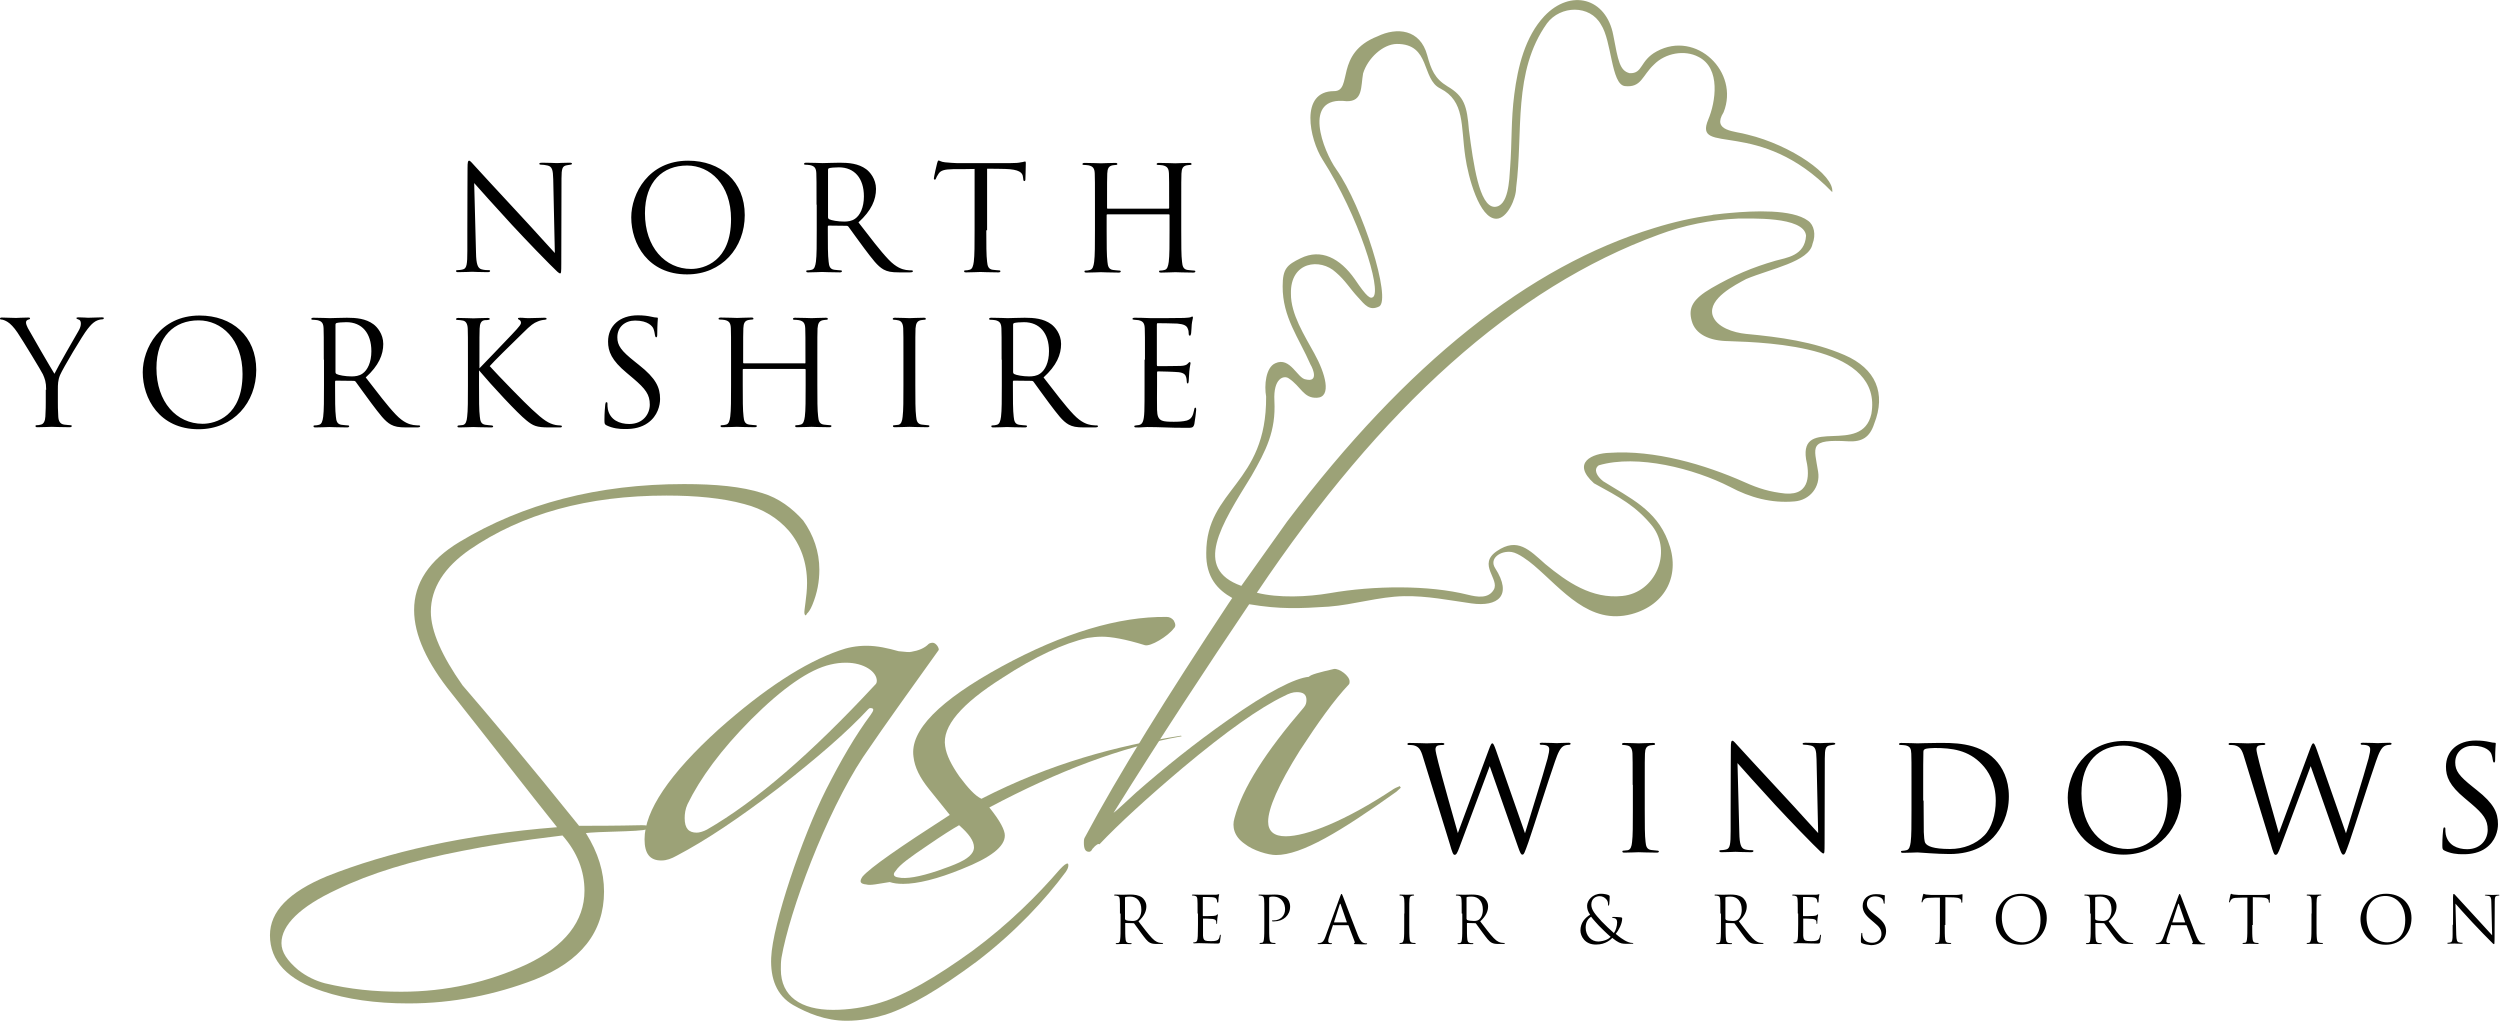
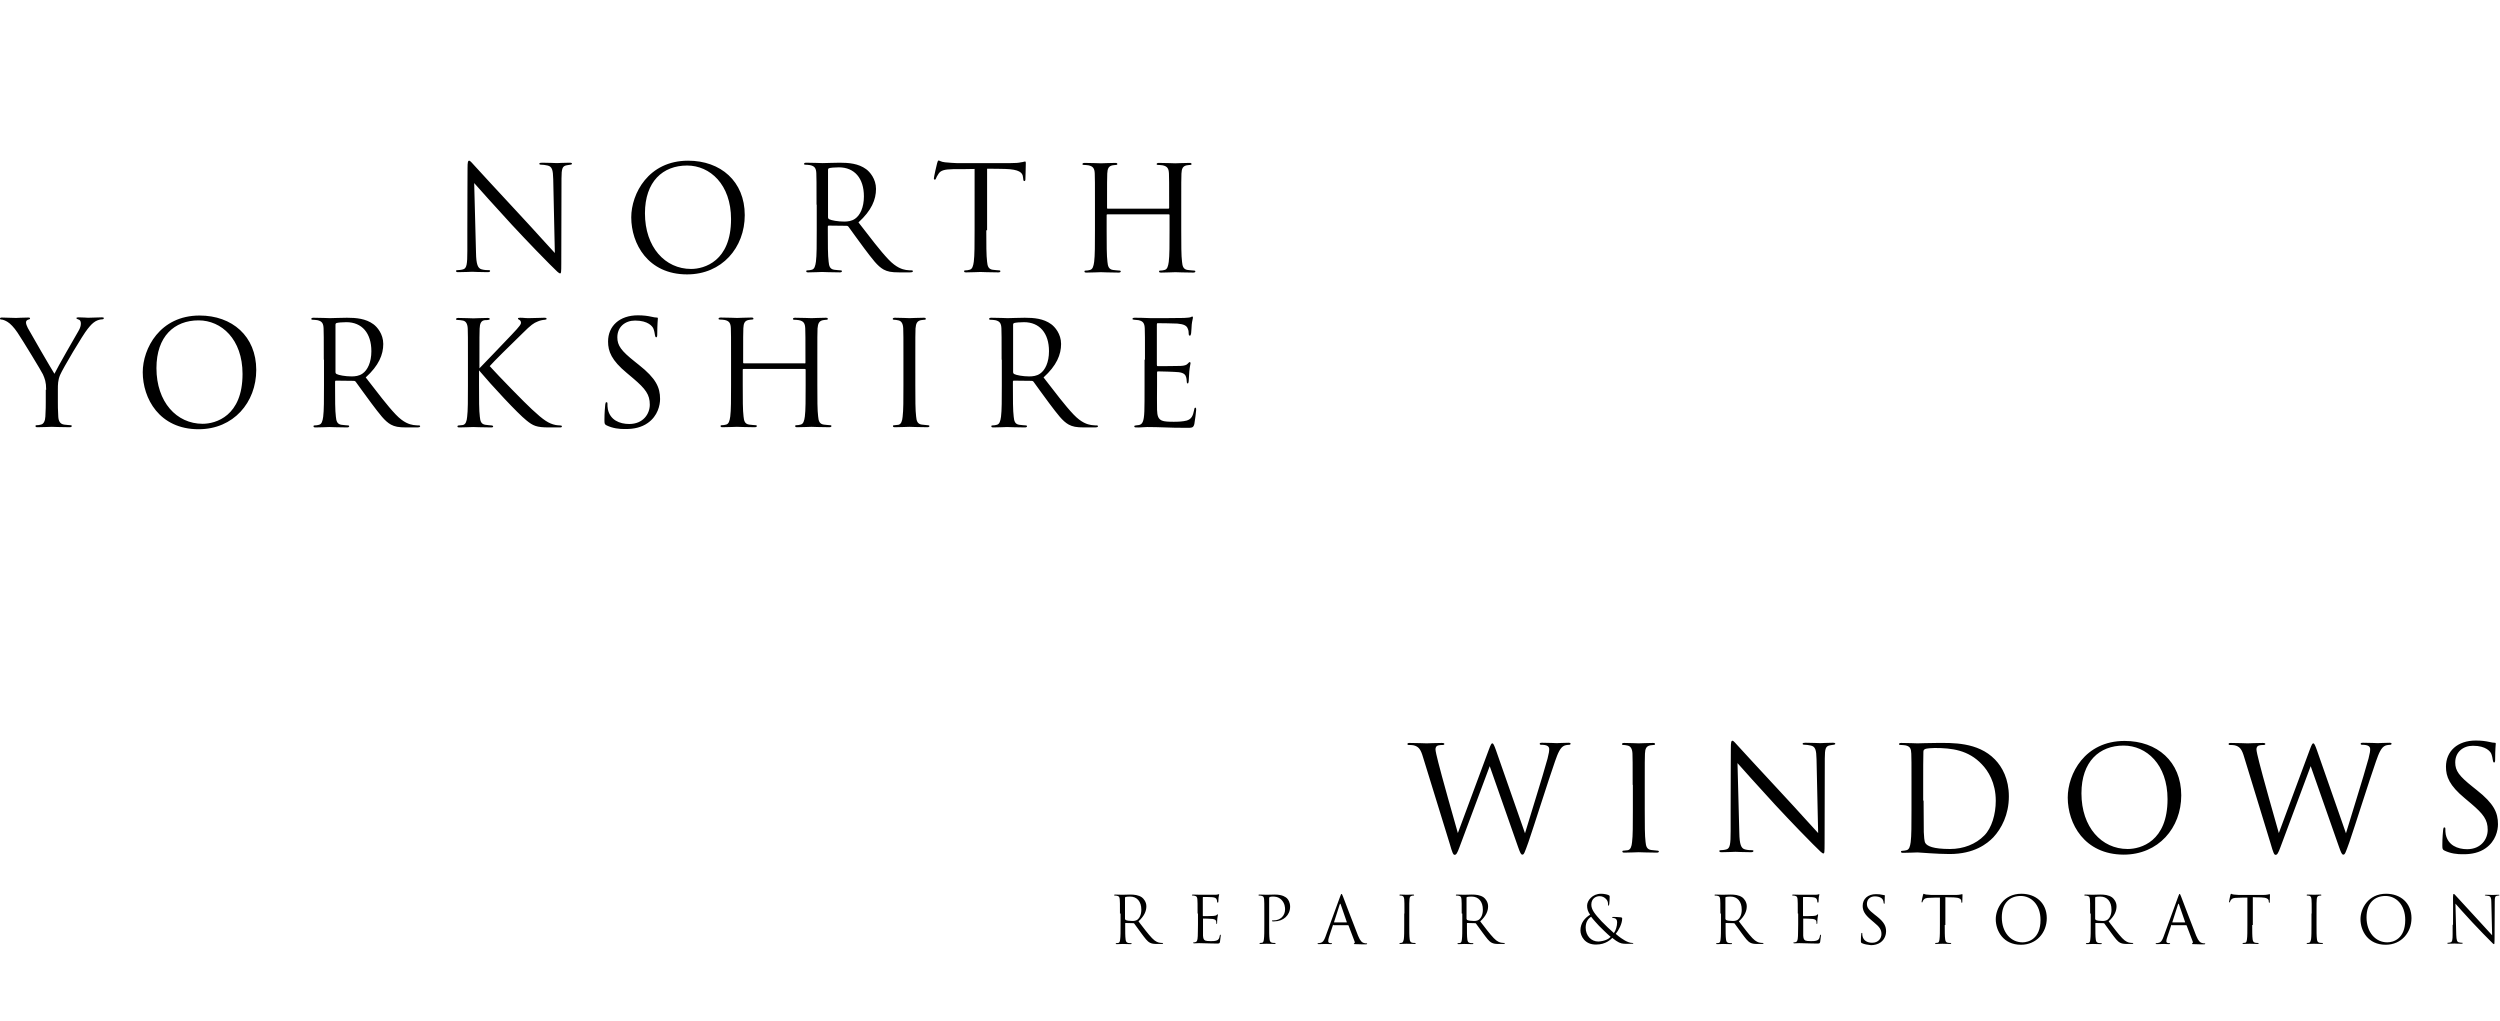
<svg xmlns="http://www.w3.org/2000/svg" version="1.2" baseProfile="tiny" width="1240" height="506.3" viewBox="0 0 1240 506.3" overflow="visible" xml:space="preserve">
  <path d="M231.8 113.9c0-26 .1-16.6.1-30.6 0-2.8.2-3.6.8-3.6.6 0 1.8 1.6 2.5 2.3 1.1 1.2 11.7 12.8 22.8 24.7 7.1 7.6 14.9 16.4 17.2 18.8l-.8-36.6c-.1-4.7-.6-6.3-2.8-6.8-1.3-.3-2.4-.4-3.1-.4-.8 0-1-.2-1-.5 0-.4.6-.5 1.4-.5 3.2 0 6.7.2 7.4.2.8 0 3.2-.2 6.1-.2.8 0 1.3.1 1.3.5 0 .3-.3.4-.8.5-.6.1-1 .1-1.9.3-2 .4-2.5 1.5-2.5 6.5l-.1 42c0 4.8-.1 5.1-.6 5.1-.6 0-1.4-.8-5.2-4.6-.8-.7-11.1-11.3-18.7-19.5-8.3-9-16.4-18.1-18.7-20.7l.9 34.5c.1 5.9.9 7.8 2.8 8.3 1.4.4 2.9.4 3.6.4.4 0 .6.1.6.4 0 .4-.4.6-1.3.6-4.1 0-6.9-.2-7.6-.2-.6 0-3.7.2-6.9.2-.7 0-1.1-.1-1.1-.6 0-.3.2-.4.6-.4.6 0 1.9-.1 2.9-.4 1.8-.5 2.1-2.6 2.1-9.1v-10.6zm81.3-6.1c0-11.7 8.5-28.1 28.2-28.1 16.1 0 28.1 10.2 28.1 27 0 16.1-11.3 29.4-28.6 29.4-19.5 0-27.7-15.3-27.7-28.3zm49.5.9c0-17.3-10.5-26.6-21.8-26.6-12 0-20.9 7.9-20.9 23.7 0 16.8 10 27.6 22.9 27.6 6.5 0 19.8-3.8 19.8-24.7zm42.4-7.2c0-11.2 0-13.2-.1-15.5-.1-2.4-.7-3.6-3.1-4.1-.6-.1-1.8-.2-2.4-.2-.3 0-.6-.1-.6-.4 0-.4.4-.6 1.1-.6 3.2 0 7.7.2 8.1.2.8 0 6.2-.2 8.5-.2 4.5 0 9.3.4 13.1 3.2 1.8 1.3 4.9 4.8 4.9 9.8 0 5.3-2.2 10.7-8.7 16.6 5.9 7.6 10.7 14 14.9 18.4 3.9 4.1 6.9 4.9 8.7 5.2 1.4.2 2.4.2 2.8.2.4 0 .6.2.6.4 0 .4-.4.6-1.7.6H446c-4 0-5.8-.4-7.7-1.4-3.1-1.7-5.6-5.2-9.7-10.6-3-4-6.4-8.8-7.8-10.7-.3-.3-.5-.4-.9-.4l-8.8-.1c-.4 0-.5.2-.5.6v1.7c0 6.9 0 12.6.4 15.6.2 2.1.6 3.7 2.8 4 1 .1 2.6.3 3.2.3.4 0 .6.2.6.4 0 .4-.4.6-1.1.6-3.9 0-8.5-.2-8.8-.2-.1 0-4.6.2-6.7.2-.8 0-1.1-.1-1.1-.6 0-.2.1-.4.6-.4.6 0 1.5-.1 2.1-.3 1.4-.3 1.8-1.9 2.1-4 .4-3 .4-8.7.4-15.6v-12.7zm5.7 6.3c0 .4.1.6.5.9 1.1.6 4.4 1.2 7.5 1.2 1.7 0 3.7-.2 5.4-1.4 2.5-1.7 4.4-5.6 4.4-11.1 0-9-4.7-14.4-12.4-14.4-2.1 0-4.1.2-4.8.4-.4.1-.6.4-.6.9v23.5zm78.5 6.4c0 6.9 0 12.6.4 15.6.2 2.1.6 3.7 2.8 4 1 .1 2.6.3 3.2.3.4 0 .6.2.6.4 0 .4-.4.6-1.1.6-3.9 0-8.5-.2-8.8-.2-.4 0-4.9.2-7 .2-.8 0-1.1-.1-1.1-.6 0-.2.1-.4.6-.4.6 0 1.5-.1 2.1-.3 1.4-.3 1.8-1.9 2.1-4 .4-3 .4-8.7.4-15.6V83.8c-3.5.1-7.1.1-10.6.1-4.4.1-6.2.6-7.3 2.3-.8 1.2-1 1.7-1.2 2.2-.2.6-.4.7-.7.7-.2 0-.4-.2-.4-.6 0-.7 1.4-6.9 1.6-7.5.1-.4.4-1.4.7-1.4.5 0 1.2.7 3.2.9 2.1.2 4.8.4 5.7.4h26.9c2.3 0 3.9-.1 5.1-.4 1.1-.1 1.7-.4 2-.4.4 0 .4.4.4.9 0 2.2-.2 7.1-.2 7.9 0 .6-.2.9-.5.9-.4 0-.5-.2-.6-1.2 0-.3-.1-.5-.1-.8-.2-2.2-1.9-3.8-8.8-4-3-.1-6-.1-9-.1v30.5zm90.3-10.7c.2 0 .4-.1.4-.4v-1.5c0-11.2 0-13.2-.1-15.5-.1-2.4-.7-3.6-3.1-4.1-.6-.1-1.8-.2-2.4-.2-.3 0-.6-.1-.6-.4 0-.4.4-.6 1.1-.6 3.2 0 7.7.2 8.1.2.4 0 4.9-.2 7-.2.8 0 1.1.1 1.1.6 0 .3-.3.4-.6.4-.5 0-.9.1-1.8.2-1.9.4-2.5 1.6-2.6 4.1-.1 2.3-.1 4.3-.1 15.5v12.7c0 6.9 0 12.6.4 15.6.2 2.1.6 3.7 2.8 4 1 .1 2.6.3 3.2.3.4 0 .6.2.6.4 0 .4-.4.6-1.1.6-3.9 0-8.5-.2-8.8-.2-.4 0-4.9.2-7 .2-.8 0-1.1-.1-1.1-.6 0-.2.1-.4.6-.4.6 0 1.5-.1 2.1-.3 1.4-.3 1.8-1.9 2.1-4 .4-3 .4-8.7.4-15.6v-7.6c0-.3-.2-.4-.4-.4h-30.4c-.2 0-.4.1-.4.4v7.6c0 6.9 0 12.6.4 15.6.2 2.1.6 3.7 2.8 4 1 .1 2.6.3 3.2.3.4 0 .6.2.6.4 0 .4-.4.6-1.1.6-3.9 0-8.5-.2-8.8-.2-.4 0-4.9.2-7 .2-.8 0-1.1-.1-1.1-.6 0-.2.1-.4.6-.4.6 0 1.5-.1 2.1-.3 1.4-.3 1.8-1.9 2.1-4 .4-3 .4-8.7.4-15.6v-12.7c0-11.2 0-13.2-.1-15.5-.1-2.4-.7-3.6-3.1-4.1-.6-.1-1.8-.2-2.4-.2-.3 0-.6-.1-.6-.4 0-.4.4-.6 1.1-.6 3.2 0 7.7.2 8.1.2.4 0 4.9-.2 7-.2.8 0 1.1.1 1.1.6 0 .3-.3.4-.6.4-.5 0-.9.1-1.8.2-1.9.4-2.5 1.6-2.6 4.1-.1 2.3-.1 4.3-.1 15.5v1.5c0 .4.2.4.4.4h30zM22.9 193.3c0-3.9-.7-5.5-1.6-7.6-.5-1.2-10.1-17-12.6-20.7-1.8-2.7-3.6-4.5-4.9-5.3-1.1-.7-2.4-1.2-3.1-1.2-.4 0-.7-.1-.7-.5 0-.3.3-.5.9-.5 1.4 0 6.7.2 7.1.2.5 0 3.2-.2 6-.2.8 0 .9.2.9.5s-.4.4-1.1.6c-.6.3-.9.7-.9 1.3 0 .9.4 1.7.9 2.8 1.1 2.1 11.9 20.7 13.2 22.7 1.4-3 10.5-18.8 11.9-21.2.9-1.5 1.2-2.7 1.2-3.7s-.3-1.8-1.1-2c-.6-.2-1.1-.4-1.1-.7 0-.3.4-.4 1.1-.4 1.9 0 4.2.2 4.7.2.4 0 5.6-.2 6.9-.2.5 0 .9.1.9.4 0 .4-.4.6-.9.6-.8 0-2.1.3-3.3 1-1.4.9-2.2 1.7-3.8 3.7-2.4 2.9-12.4 19.8-13.7 22.9-1.1 2.6-1.1 4.8-1.1 7.2v6.2c0 1.2 0 4.2.2 7.2.1 2.1.8 3.7 2.9 4 1 .1 2.6.3 3.2.3.4 0 .6.2.6.4 0 .4-.4.6-1.1.6-3.9 0-8.5-.2-8.8-.2-.4 0-4.9.2-7 .2-.8 0-1.1-.1-1.1-.6 0-.2.1-.4.6-.4.6 0 1.5-.1 2.1-.3 1.4-.3 2.1-1.9 2.2-4 .2-3 .2-6 .2-7.2v-6.1zm47.9-8.7c0-11.7 8.5-28.1 28.2-28.1 16.1 0 28.1 10.2 28.1 27 0 16.1-11.3 29.4-28.6 29.4-19.5 0-27.7-15.3-27.7-28.3zm49.5.9c0-17.3-10.5-26.6-21.8-26.6-12 0-20.9 7.9-20.9 23.7 0 16.8 10 27.6 22.9 27.6 6.5 0 19.8-3.8 19.8-24.7zm40.3-7.1c0-11.2 0-13.2-.1-15.5-.1-2.4-.7-3.6-3.1-4.1-.6-.1-1.8-.2-2.4-.2-.3 0-.6-.1-.6-.4 0-.4.4-.6 1.1-.6 3.2 0 7.7.2 8.1.2.8 0 6.2-.2 8.5-.2 4.5 0 9.3.4 13.1 3.2 1.8 1.3 4.9 4.8 4.9 9.8 0 5.3-2.2 10.7-8.7 16.6 5.9 7.6 10.7 14 14.9 18.4 3.9 4.1 6.9 4.9 8.7 5.2 1.4.2 2.4.2 2.8.2.4 0 .6.2.6.4 0 .4-.4.6-1.7.6h-5.1c-4 0-5.8-.4-7.7-1.4-3.1-1.7-5.6-5.2-9.7-10.6-3-4-6.4-8.8-7.8-10.7-.3-.3-.5-.4-.9-.4l-8.8-.1c-.4 0-.5.2-.5.6v1.7c0 6.9 0 12.6.4 15.6.2 2.1.6 3.7 2.8 4 1 .1 2.6.3 3.2.3.4 0 .6.2.6.4 0 .4-.4.6-1.1.6-3.9 0-8.5-.2-8.8-.2-.1 0-4.6.2-6.7.2-.8 0-1.1-.1-1.1-.6 0-.2.1-.4.6-.4.6 0 1.5-.1 2.1-.3 1.4-.3 1.8-1.9 2.1-4 .4-3 .4-8.7.4-15.6v-12.7zm5.8 6.2c0 .4.1.6.5.9 1.1.6 4.4 1.2 7.5 1.2 1.7 0 3.7-.2 5.4-1.4 2.5-1.7 4.4-5.6 4.4-11.1 0-9-4.7-14.4-12.4-14.4-2.1 0-4.1.2-4.8.4-.4.1-.6.4-.6.9v23.5zm71.1-1.6c2.2-2.2 12-12.5 16.3-17 4.3-4.5 4.6-5.2 4.6-6 0-.6-.4-1.2-.9-1.4-.5-.2-.6-.4-.6-.6 0-.3.4-.4 1.1-.4 2.1 0 1.9.2 4.3.2 2.2 0 6.4-.2 7.6-.2 1 0 1.2.2 1.2.5s-.1.4-.8.5c-1.4.1-2.6.4-3.7.9-1.8.7-3.2 1.6-7.4 5.8-6.3 6.1-14.5 14.2-16.3 16.3 4.5 5 17.5 18.3 20.9 21.4 5.9 5.5 8.4 7.1 11.8 7.8.6.1 1.4.2 2.1.2.6 0 1 .1 1 .5s-.3.5-1.1.5h-5.3c-6.2 0-7.9-.8-11.2-3.5-4.3-3.4-17.2-17.3-23.5-24.8v7.4c0 6.9 0 12.6.4 15.6.2 2.1.6 3.7 2.8 4 1 .1 2.4.3 2.9.3.6 0 .9.3.9.5 0 .4-.3.5-1.1.5-3.9 0-8.5-.2-8.8-.2s-4.6.2-6.7.2c-.8 0-1.1-.1-1.1-.5 0-.2.1-.5.8-.5.4 0 1.2-.1 1.9-.2 1.4-.3 1.9-1.9 2.1-4 .4-3 .4-8.7.4-15.6v-12.7c0-11.2 0-13.2-.1-15.5-.1-2.4-.9-3.7-2.4-4-.8-.2-2.1-.3-2.6-.3-.6 0-.8-.1-.8-.4 0-.4.4-.6 1.1-.6 2.4 0 7.2.2 7.5.2s4.9-.2 7-.2c.8 0 1.1.1 1.1.5 0 .3-.1.4-.8.5-.8.1-.9.1-1.6.1-1.9.2-2.5 1.7-2.6 4.2-.1 2.3-.1 4.3-.1 15.5v4.5zm63.4 28c-1-.5-1.1-.8-1.1-2.7 0-3.6.3-6.5.4-7.6.1-.8.2-1.2.6-1.2.4 0 .5.2.5.8 0 .6 0 1.7.2 2.7 1.1 5.3 5.8 7.3 10.6 7.3 6.9 0 10.2-5 10.2-9.6 0-5-2.1-7.8-8.2-13l-3.2-2.7c-7.6-6.3-9.3-10.7-9.3-15.6 0-7.7 5.7-13 14.8-13 2.8 0 4.9.3 6.7.7 1.4.3 1.9.4 2.5.4s.7.1.7.5-.3 2.7-.3 7.6c0 1.2-.1 1.7-.5 1.7s-.5-.4-.6-.9c-.1-.9-.5-2.8-.9-3.6-.4-.8-2.4-3.8-9-3.8-4.9 0-8.8 3.1-8.8 8.3 0 4.1 1.9 6.7 8.7 12.1l2 1.6c8.5 6.7 10.5 11.2 10.5 16.9 0 3-1.1 8.4-6.1 11.9-3.1 2.2-6.9 3-10.8 3-3.4.1-6.7-.4-9.6-1.8zm98.2-30.7c.2 0 .4-.1.4-.4v-1.5c0-11.2 0-13.2-.1-15.5-.1-2.4-.7-3.6-3.1-4.1-.6-.1-1.8-.2-2.4-.2-.3 0-.6-.1-.6-.4 0-.4.4-.6 1.1-.6 3.2 0 7.7.2 8.1.2.4 0 4.9-.2 7-.2.8 0 1.1.1 1.1.6 0 .3-.3.4-.6.4-.5 0-.9.1-1.8.2-1.9.4-2.5 1.6-2.7 4.1-.1 2.3-.1 4.3-.1 15.5V191c0 6.9 0 12.6.4 15.6.2 2.1.6 3.7 2.8 4 1 .1 2.6.3 3.2.3.4 0 .6.2.6.4 0 .4-.4.6-1.1.6-3.9 0-8.5-.2-8.8-.2-.4 0-4.9.2-7 .2-.8 0-1.1-.1-1.1-.6 0-.2.1-.4.6-.4.6 0 1.5-.1 2.1-.3 1.4-.3 1.8-1.9 2.1-4 .4-3 .4-8.7.4-15.6v-7.6c0-.3-.2-.4-.4-.4h-30.4c-.2 0-.4.1-.4.4v7.6c0 6.9 0 12.6.4 15.6.2 2.1.6 3.7 2.8 4 1 .1 2.6.3 3.2.3.4 0 .6.2.6.4 0 .4-.4.6-1.1.6-3.9 0-8.5-.2-8.8-.2-.4 0-4.9.2-7 .2-.8 0-1.1-.1-1.1-.6 0-.2.1-.4.6-.4.6 0 1.5-.1 2.1-.3 1.4-.3 1.8-1.9 2.1-4 .4-3 .4-8.7.4-15.6v-12.7c0-11.2 0-13.2-.1-15.5-.1-2.4-.7-3.6-3.1-4.1-.6-.1-1.8-.2-2.4-.2-.3 0-.6-.1-.6-.4 0-.4.4-.6 1.1-.6 3.2 0 7.7.2 8.1.2.4 0 4.9-.2 7-.2.8 0 1.1.1 1.1.6 0 .3-.3.4-.6.4-.5 0-.9.1-1.8.2-1.9.4-2.5 1.6-2.6 4.1-.1 2.3-.1 4.3-.1 15.5v1.5c0 .4.2.4.4.4h30.1zm49-1.9c0-11.2 0-13.2-.1-15.5-.1-2.4-.9-3.7-2.4-4-.8-.2-1.7-.3-2.2-.3-.3 0-.6-.1-.6-.4 0-.4.4-.6 1.1-.6 2.4 0 6.9.2 7.2.2.4 0 4.9-.2 7-.2.8 0 1.1.1 1.1.6 0 .3-.3.4-.6.4-.5 0-.9.1-1.8.2-1.9.4-2.5 1.6-2.7 4.1-.1 2.3-.1 4.3-.1 15.5V191c0 6.9 0 12.6.4 15.6.2 2.1.6 3.7 2.8 4 1 .1 2.5.3 2.9.3.6 0 .9.2.9.4 0 .4-.3.6-1.1.6-3.9 0-8.5-.2-8.9-.2-.4 0-4.9.2-7 .2-.8 0-1.1-.1-1.1-.6 0-.2.1-.4.8-.4.4 0 1.2-.1 1.9-.2 1.4-.3 1.9-1.9 2.1-4 .4-3 .4-8.7.4-15.6v-12.7zm48.7 0c0-11.2 0-13.2-.1-15.5-.1-2.4-.7-3.6-3.1-4.1-.6-.1-1.8-.2-2.4-.2-.3 0-.6-.1-.6-.4 0-.4.4-.6 1.1-.6 3.2 0 7.7.2 8.1.2.8 0 6.2-.2 8.5-.2 4.5 0 9.3.4 13.1 3.2 1.8 1.3 4.9 4.8 4.9 9.8 0 5.3-2.2 10.7-8.7 16.6 5.9 7.6 10.7 14 14.9 18.4 3.9 4.1 6.9 4.9 8.7 5.2 1.4.2 2.4.2 2.8.2.4 0 .6.2.6.4 0 .4-.4.6-1.7.6h-5.1c-4 0-5.8-.4-7.7-1.4-3.1-1.7-5.6-5.2-9.7-10.6-3-4-6.4-8.8-7.8-10.7-.3-.3-.5-.4-.9-.4l-8.8-.1c-.4 0-.5.2-.5.6v1.7c0 6.9 0 12.6.4 15.6.2 2.1.6 3.7 2.8 4 1 .1 2.6.3 3.2.3.4 0 .6.2.6.4 0 .4-.4.6-1.1.6-3.9 0-8.5-.2-8.8-.2-.1 0-4.6.2-6.7.2-.8 0-1.1-.1-1.1-.6 0-.2.1-.4.6-.4.6 0 1.5-.1 2.1-.3 1.4-.3 1.8-1.9 2.1-4 .4-3 .4-8.7.4-15.6v-12.7zm5.7 6.2c0 .4.1.6.5.9 1.1.6 4.4 1.2 7.5 1.2 1.7 0 3.7-.2 5.4-1.4 2.5-1.7 4.4-5.6 4.4-11.1 0-9-4.7-14.4-12.4-14.4-2.1 0-4.1.2-4.8.4-.4.1-.6.4-.6.9v23.5zm65.4-6.2c0-11.2 0-13.2-.1-15.5-.1-2.4-.7-3.6-3.1-4.1-.5-.1-1.4-.1-2.1-.2-.5-.1-.9-.1-.9-.4 0-.4.4-.6 1.1-.6 1.6 0 3.6 0 8.1.2.5 0 14.8 0 16.4-.1 1.6-.1 2.9-.2 3.3-.4.4-.2.6-.3.8-.3.2 0 .3.3.3.6 0 .5-.4 1.4-.6 3.4-.1 1.1-.1 2.4-.3 4.3-.1.7-.3 1.2-.6 1.2-.4 0-.6-.4-.6-.9 0-.9-.1-1.8-.4-2.4-.5-1.7-2-2.4-5.2-2.7-1.2-.1-9-.2-9.8-.2-.3 0-.4.2-.4.7v19.9c0 .5.1.7.4.7.9 0 9.7 0 11.4-.1 1.9-.1 2.9-.4 3.6-1.2.4-.4.6-.7.9-.7.2 0 .4.1.4.6 0 .4-.4 1.7-.6 4-.2 2.2-.2 3.9-.3 4.9-.1.7-.2 1.1-.5 1.1-.4 0-.5-.6-.5-1.2s-.1-1.4-.3-2c-.3-1.1-1.1-2.1-3.7-2.4-1.9-.2-9-.4-10.2-.4-.4 0-.5.2-.5.5v6.3c0 2.4-.1 10.8 0 12.3.1 3 .6 4.5 2.4 5.3 1.2.5 3.2.6 5.9.6 2.1 0 4.5-.1 6.4-.6 2.3-.7 3.1-2.2 3.7-5.3.1-.8.3-1.1.6-1.1.4 0 .4.6.4 1.1 0 .6-.6 5.5-.9 7-.5 1.9-1.1 1.9-3.9 1.9-5.3 0-7.7-.1-10.5-.2-2.9-.1-6.2-.2-9-.2-1.7 0-3.4.3-5.3.2-.8 0-1.1-.1-1.1-.6 0-.2.4-.4.8-.4.7-.1 1.1-.1 1.6-.2 1.5-.4 2.4-1.4 2.6-6.8.1-2.8.1-6.5.1-12.9v-12.7zm137.9 197.1c-1.1-3.8-2.1-4.9-3.9-5.6-.9-.4-2.7-.4-3.2-.4-.4 0-.6-.1-.6-.5s.4-.5 1.1-.5c3.7 0 7.7.2 8.5.2.6 0 3.8-.2 7.4-.2 1 0 1.3.2 1.3.5 0 .4-.4.5-.7.5-.6 0-1.9 0-2.8.4-.4.2-.9.8-.9 1.7 0 .9.6 3.5 1.4 6.6 1.1 4.6 8.5 31 9.7 35l15.3-41.2c1.1-3 1.4-3.3 1.8-3.3.5 0 .9.9 1.8 3.4l14.4 41.2c2.1-7.1 8.7-27.9 11.2-37.1.7-2.7.8-3.7.8-4.6 0-1.3-.8-2.2-4.1-2.2-.4 0-.6-.2-.6-.5 0-.4.4-.5 1.2-.5 3.7 0 6.7.2 7.3.2.5 0 3.6-.2 5.8-.2.6 0 1 .1 1 .4 0 .4-.2.6-.6.6-.3 0-1.6.1-2.4.4-2.1.8-3.3 3.8-4.7 7.8-3.2 9.1-10.4 32-13.2 40.1-1.9 5.3-2.2 6.2-3 6.2-.7 0-1.1-.9-2.1-3.7L738.9 380c-2.6 7.1-12.5 33.5-15 40.2-1.1 3-1.6 3.8-2.4 3.8-.7 0-1.1-.8-2.5-5.7l-13.2-42.8zm104 13.8c0-11.2 0-13.2-.1-15.5-.1-2.4-.9-3.7-2.4-4-.8-.2-1.7-.3-2.2-.3-.3 0-.6-.1-.6-.4 0-.4.4-.6 1.1-.6 2.4 0 6.9.2 7.2.2s4.9-.2 7-.2c.8 0 1.1.1 1.1.6 0 .3-.3.4-.6.4-.5 0-.9.1-1.8.2-1.9.4-2.5 1.6-2.6 4.1-.1 2.3-.1 4.3-.1 15.5V402c0 6.9 0 12.6.4 15.6.2 2.1.6 3.7 2.8 4 1 .1 2.5.3 2.9.3.6 0 .9.2.9.4 0 .4-.3.6-1.1.6-3.9 0-8.5-.2-8.9-.2s-4.9.2-7 .2c-.8 0-1.1-.1-1.1-.6 0-.2.1-.4.8-.4.4 0 1.2-.1 1.9-.2 1.4-.3 1.9-1.9 2.1-4 .4-3 .4-8.7.4-15.6v-12.8zm48.6 12.3c0-26 .1-16.6.1-30.6 0-2.8.2-3.6.8-3.6.6 0 1.8 1.6 2.5 2.3 1.1 1.2 11.7 12.8 22.8 24.7 7.1 7.6 14.9 16.4 17.2 18.8l-.8-36.6c-.1-4.7-.6-6.3-2.8-6.8-1.3-.3-2.4-.4-3.1-.4-.8 0-1-.2-1-.5 0-.4.6-.5 1.4-.5 3.2 0 6.7.2 7.4.2.8 0 3.2-.2 6.1-.2.8 0 1.3.1 1.3.5 0 .3-.3.4-.8.5-.6.1-1 .1-1.9.3-2 .4-2.5 1.5-2.5 6.5l-.1 42c0 4.8-.1 5.1-.6 5.1-.6 0-1.4-.8-5.2-4.6-.8-.7-11.1-11.3-18.7-19.5-8.3-9-16.4-18.1-18.7-20.7l.9 34.5c.1 5.9.9 7.8 2.8 8.3 1.4.4 2.9.4 3.6.4.4 0 .6.1.6.4 0 .4-.4.6-1.3.6-4.1 0-6.9-.2-7.6-.2s-3.7.2-6.9.2c-.7 0-1.1-.1-1.1-.6 0-.3.2-.4.6-.4.6 0 1.9-.1 2.9-.4 1.8-.5 2.1-2.6 2.1-9.1v-10.6zm89.7-12.3c0-11.2 0-13.2-.1-15.5-.1-2.4-.5-3.6-2.9-4.1-.6-.1-1.8-.2-2.4-.2-.5 0-.8-.1-.8-.4 0-.4.4-.6 1.1-.6 3.2 0 7.7.2 8.1.2.9 0 5.4-.2 9.7-.2 7.1 0 20.2-.6 28.7 8.2 3.6 3.7 6.9 9.7 6.9 18.3 0 9.1-3.7 16-7.7 20.3-3.1 3.2-9.5 8.3-21.7 8.3-3.1 0-6.9-.2-10-.4-3.2-.2-5.6-.4-5.9-.4-.1 0-1.4 0-2.9.1-1.4 0-3.1.1-4.2.1-.8 0-1.1-.1-1.1-.6 0-.2.1-.4.7-.4.8-.1 1.4-.1 2-.3 1.4-.3 1.8-1.9 2.1-4 .4-3 .4-8.7.4-15.6v-12.8zm6 7.8c0 7.6.1 14.2.1 15.6.1 1.8.2 4.7.8 5.5.9 1.4 3.7 2.9 12.2 2.9 6.7 0 12.8-2.4 17-6.7 3.7-3.7 5.7-10.6 5.7-17.2 0-9.1-3.9-15-6.9-18.1-6.7-7.1-14.9-8.1-23.4-8.1-1.4 0-4.1.2-4.7.5-.6.3-.9.6-.9 1.4-.1 2.4-.1 9.8-.1 15.3v8.9zm71.5-1.5c0-11.7 8.4-28.1 28.2-28.1 16.1 0 28.1 10.2 28.1 27 0 16.1-11.3 29.4-28.6 29.4-19.5-.1-27.7-15.4-27.7-28.3zm49.5.8c0-17.3-10.5-26.6-21.8-26.6-12 0-20.9 7.9-20.9 23.7 0 16.8 10 27.6 22.9 27.6 6.5 0 19.8-3.7 19.8-24.7zm38-20.9c-1.1-3.8-2.1-4.9-3.9-5.6-.9-.4-2.7-.4-3.2-.4-.4 0-.6-.1-.6-.5s.4-.5 1.1-.5c3.7 0 7.7.2 8.4.2.6 0 3.8-.2 7.4-.2 1 0 1.3.2 1.3.5 0 .4-.4.5-.7.5-.6 0-1.9 0-2.8.4-.4.2-.9.8-.9 1.7 0 .9.6 3.5 1.4 6.6 1.1 4.6 8.5 31 9.7 35l15.3-41.2c1.1-3 1.4-3.3 1.8-3.3.5 0 .9.9 1.8 3.4l14.4 41.2c2.1-7.1 8.7-27.9 11.2-37.1.7-2.7.8-3.7.8-4.6 0-1.3-.8-2.2-4.1-2.2-.4 0-.6-.2-.6-.5 0-.4.4-.5 1.2-.5 3.7 0 6.7.2 7.3.2.5 0 3.6-.2 5.8-.2.6 0 1 .1 1 .4 0 .4-.2.6-.6.6-.3 0-1.6.1-2.4.4-2.1.8-3.3 3.8-4.7 7.8-3.2 9.1-10.4 32-13.2 40.1-1.9 5.3-2.2 6.2-3 6.2-.7 0-1.1-.9-2.1-3.7l-14.1-40.2c-2.6 7.1-12.5 33.5-15 40.2-1.1 3-1.6 3.8-2.4 3.8-.7 0-1.1-.8-2.5-5.7l-13.1-42.8zm99.4 46.4c-1-.5-1.1-.8-1.1-2.7 0-3.6.3-6.5.4-7.6.1-.8.2-1.2.6-1.2.4 0 .5.2.5.8 0 .6 0 1.7.2 2.7 1.1 5.3 5.8 7.3 10.6 7.3 6.9 0 10.2-5 10.2-9.6 0-5-2.1-7.8-8.2-13l-3.2-2.7c-7.6-6.3-9.3-10.7-9.3-15.6 0-7.7 5.7-13 14.8-13 2.8 0 4.9.3 6.7.7 1.4.3 1.9.4 2.5.4.6 0 .7.1.7.5s-.3 2.7-.3 7.6c0 1.2-.1 1.7-.5 1.7s-.5-.4-.6-.9c-.1-.9-.5-2.8-.9-3.6-.4-.8-2.4-3.8-9-3.8-4.9 0-8.8 3.1-8.8 8.3 0 4.1 1.9 6.7 8.7 12.1l2 1.6c8.5 6.7 10.5 11.2 10.5 16.9 0 3-1.1 8.4-6.1 11.9-3.1 2.2-6.9 3-10.8 3-3.4.1-6.7-.4-9.6-1.8zm-657 31.2c0-5 0-5.9-.1-7-.1-1.1-.3-1.6-1.4-1.8-.3-.1-.8-.1-1.1-.1-.1 0-.3-.1-.3-.2 0-.2.2-.3.5-.3 1.4 0 3.5.1 3.6.1.4 0 2.8-.1 3.8-.1 2 0 4.2.2 5.9 1.4.8.6 2.2 2.2 2.2 4.4 0 2.4-1 4.8-3.9 7.5 2.6 3.4 4.8 6.3 6.7 8.3 1.7 1.8 3.1 2.2 3.9 2.3.6.1 1.1.1 1.3.1.2 0 .3.1.3.2 0 .2-.2.3-.8.3h-2.3c-1.8 0-2.6-.2-3.4-.6-1.4-.7-2.5-2.3-4.3-4.7-1.3-1.8-2.9-3.9-3.5-4.8-.1-.1-.2-.2-.4-.2l-3.9-.1c-.2 0-.2.1-.2.3v.8c0 3.1 0 5.6.2 7 .1.9.3 1.6 1.3 1.8.4.1 1.2.1 1.4.1.2 0 .3.1.3.2 0 .2-.2.3-.5.3-1.8 0-3.8-.1-3.9-.1 0 0-2.1.1-3 .1-.4 0-.5-.1-.5-.3 0-.1.1-.2.3-.2.3 0 .7-.1 1-.1.6-.1.8-.8.9-1.8.2-1.4.2-3.9.2-7v-5.8zm2.6 2.8c0 .2.1.3.2.4.5.3 2 .5 3.4.5.8 0 1.7-.1 2.4-.6 1.1-.8 2-2.5 2-5 0-4-2.1-6.5-5.6-6.5-1 0-1.8.1-2.2.2-.2.1-.3.2-.3.4v10.6zm35.9-2.8c0-5 0-5.9-.1-7-.1-1.1-.3-1.6-1.4-1.8-.2-.1-.6-.1-.9-.1-.2 0-.4-.1-.4-.2 0-.2.2-.3.5-.3.7 0 1.6 0 3.6.1h7.4c.7 0 1.3-.1 1.5-.2.2-.1.3-.1.4-.1.1 0 .1.1.1.3 0 .2-.2.6-.3 1.5 0 .5-.1 1.1-.1 1.9 0 .3-.1.5-.3.5-.2 0-.3-.2-.3-.4 0-.4-.1-.8-.2-1.1-.2-.7-.9-1.1-2.3-1.2-.5-.1-4-.1-4.4-.1-.1 0-.2.1-.2.3v8.9c0 .2 0 .3.2.3.4 0 4.4 0 5.1-.1.9-.1 1.3-.2 1.6-.5.2-.2.3-.3.4-.3.1 0 .2.1.2.3 0 .2-.2.7-.3 1.8-.1 1-.1 1.7-.1 2.2 0 .3-.1.5-.2.5-.2 0-.2-.3-.2-.5 0-.3 0-.6-.1-.9-.1-.5-.5-.9-1.7-1.1-.9-.1-4-.2-4.6-.2-.2 0-.2.1-.2.2v8.3c.1 1.3.3 2 1.1 2.4.5.2 1.4.3 2.7.3 1 0 2 0 2.9-.3 1-.3 1.4-1 1.6-2.4.1-.4.1-.5.3-.5.2 0 .2.3.2.5 0 .3-.3 2.5-.4 3.1-.2.8-.5.8-1.7.8-2.4 0-3.4-.1-4.7-.1-1.3 0-2.8-.1-4-.1-.8 0-1.5.1-2.4.1-.4 0-.5-.1-.5-.3 0-.1.2-.2.4-.2.3 0 .5 0 .7-.1.7-.2 1.1-.6 1.2-3 0-1.3.1-2.9.1-5.8v-5.4zm33.1 0c0-5 0-5.9-.1-7-.1-1.1-.3-1.6-1.4-1.8-.3-.1-.8-.1-1.1-.1-.1 0-.3-.1-.3-.2 0-.2.2-.3.5-.3 1.4 0 3.4.1 3.6.1.7 0 2.6-.1 4-.1 4 0 5.5 1.4 6 1.8.7.7 1.6 2.1 1.6 4.2 0 4.2-3.3 7.3-7.9 7.3h-.7c-.2 0-.4-.1-.4-.2 0-.3.2-.3.9-.3 3.1 0 5.6-2.1 5.6-5.5 0-.8-.1-3-1.8-4.7-1.7-1.7-3.7-1.6-4.4-1.6-.5 0-1.1.1-1.4.2-.2.1-.3.3-.3.6v13.3c0 3.1 0 5.6.2 7 .1.9.3 1.6 1.3 1.8.4.1 1.2.1 1.4.1.2 0 .3.1.3.2 0 .2-.2.3-.5.3-1.8 0-3.8-.1-3.9-.1-.1 0-2.1.1-3.1.1-.4 0-.5-.1-.5-.3 0-.1.1-.2.3-.2.3 0 .7-.1 1-.1.6-.1.8-.8.9-1.8.2-1.4.2-3.9.2-7v-5.7zm34.3 5.6c-.2 0-.3.1-.3.3l-1.9 5.7c-.3.8-.4 1.6-.4 2.2 0 .6.6.9 1.2.9h.3c.3 0 .4.1.4.2 0 .2-.3.3-.6.3-.8 0-2.1-.1-2.4-.1-.4 0-2.1.1-3.6.1-.4 0-.6-.1-.6-.3 0-.1.2-.2.4-.2s.5 0 .8-.1c1.5-.2 2.1-1.4 2.7-3l7.3-20c.4-1.1.5-1.3.7-1.3.2 0 .3.2.7 1.2.5 1.2 5.5 14.6 7.5 19.5 1.2 2.9 2.1 3.4 2.8 3.6.5.2 1 .2 1.3.2.2 0 .4 0 .4.2s-.3.3-.6.3c-.5 0-2.8 0-5-.1-.6 0-1 0-1-.2 0-.1.1-.2.2-.2.2-.1.4-.4.2-.9l-3-7.9c-.1-.1-.1-.2-.3-.2h-7.2zm6.5-1.2c.2 0 .2-.1.1-.2l-3-8.7c-.2-.5-.3-.5-.5 0l-2.8 8.7c-.1.2 0 .2.1.2h6.1zm28.7-4.4c0-5 0-5.9-.1-7-.1-1.1-.4-1.6-1.1-1.8-.4-.1-.8-.1-1-.1-.1 0-.3-.1-.3-.2 0-.2.2-.3.5-.3 1.1 0 3.1.1 3.2.1.2 0 2.2-.1 3.1-.1.4 0 .5.1.5.3 0 .1-.1.2-.3.2-.2 0-.4 0-.8.1-.9.2-1.1.7-1.2 1.8-.1 1-.1 1.9-.1 7v5.7c0 3.1 0 5.6.2 7 .1.9.3 1.6 1.3 1.8.4.1 1.1.1 1.3.1.3 0 .4.1.4.2 0 .2-.1.3-.5.3-1.8 0-3.8-.1-4-.1-.2 0-2.2.1-3.1.1-.4 0-.5-.1-.5-.3 0-.1.1-.2.4-.2.2 0 .5 0 .8-.1.6-.1.8-.9 1-1.8.2-1.4.2-3.9.2-7v-5.7zm28.4 0c0-5 0-5.9-.1-7-.1-1.1-.3-1.6-1.4-1.8-.3-.1-.8-.1-1.1-.1-.1 0-.3-.1-.3-.2 0-.2.2-.3.5-.3 1.4 0 3.5.1 3.6.1.4 0 2.8-.1 3.8-.1 2 0 4.2.2 5.9 1.4.8.6 2.2 2.2 2.2 4.4 0 2.4-1 4.8-3.9 7.5 2.6 3.4 4.8 6.3 6.7 8.3 1.7 1.8 3.1 2.2 3.9 2.3.6.1 1.1.1 1.3.1.2 0 .3.1.3.2 0 .2-.2.3-.8.3h-2.3c-1.8 0-2.6-.2-3.4-.6-1.4-.7-2.5-2.3-4.3-4.7-1.3-1.8-2.9-3.9-3.5-4.8-.1-.1-.2-.2-.4-.2l-3.9-.1c-.2 0-.2.1-.2.3v.8c0 3.1 0 5.6.2 7 .1.9.3 1.6 1.3 1.8.4.1 1.2.1 1.4.1.2 0 .3.1.3.2 0 .2-.2.3-.5.3-1.8 0-3.8-.1-3.9-.1 0 0-2.1.1-3 .1-.4 0-.5-.1-.5-.3 0-.1.1-.2.3-.2.3 0 .7-.1 1-.1.6-.1.8-.8.9-1.8.2-1.4.2-3.9.2-7v-5.8zm2.5 2.8c0 .2.1.3.2.4.5.3 2 .5 3.4.5.8 0 1.7-.1 2.4-.6 1.1-.8 2-2.5 2-5 0-4-2.1-6.5-5.6-6.5-1 0-1.8.1-2.2.2-.2.1-.3.2-.3.4v10.6zm56.4 5.6c0-3.8 2.3-6.3 4.8-7.8-1.2-1.7-1.5-3-1.5-4.5 0-2.5 2.6-5.9 6.9-5.9 1.4 0 2.8.3 3.6.6.7.3.7.5.7 1 0 1.2-.1 2.6-.2 3.5-.1.6-.2.8-.4.8s-.2-.1-.2-.6c0-1-.2-1.9-1-2.7-.8-.8-1.8-1.4-3.2-1.4-1.9 0-4.1 1.2-4.1 4.2 0 2.5 1.7 4.6 5.1 8.3 1.1 1.2 5 4.9 6.1 5.8.9-1.2 1.6-3.4 1.6-5.4 0-.5-.1-1.1-.6-1.6-.4-.4-.9-.4-1.3-.5-.4-.1-.6-.1-.6-.3 0-.2.3-.2.5-.2.8 0 2.1 0 3.9.2.5.1.6.3.6.6 0 2.6-1.8 5.9-3.2 7.6 2.1 1.8 3.5 2.7 4.4 3.2 1 .6 2.6 1.3 3.8 1.3.3 0 .5 0 .5.2s-.2.2-.4.2c-1.9 0-3.1.1-4.2 0-1.6-.1-3-.6-5.8-2.9-.7.7-3.2 3.3-8 3.3-5.6.1-7.8-4.2-7.8-7zm15 3.2c-1.8-1.5-4.9-4.6-5.8-5.5-.8-.9-3-3.2-3.9-4.5-1.7 1.1-2.7 2.8-2.7 5.4 0 4 2.7 6.9 6.3 6.9 3.1-.2 5-1.2 6.1-2.3zm54.4-11.6c0-5 0-5.9-.1-7-.1-1.1-.3-1.6-1.4-1.8-.3-.1-.8-.1-1.1-.1-.1 0-.3-.1-.3-.2 0-.2.2-.3.5-.3 1.4 0 3.5.1 3.6.1.4 0 2.8-.1 3.8-.1 2 0 4.2.2 5.9 1.4.8.6 2.2 2.2 2.2 4.4 0 2.4-1 4.8-3.9 7.5 2.6 3.4 4.8 6.3 6.7 8.3 1.7 1.8 3.1 2.2 3.9 2.3.6.1 1.1.1 1.3.1.2 0 .3.1.3.2 0 .2-.2.3-.8.3h-2.3c-1.8 0-2.6-.2-3.4-.6-1.4-.7-2.5-2.3-4.3-4.7-1.3-1.8-2.9-3.9-3.5-4.8-.1-.1-.2-.2-.4-.2l-3.9-.1c-.2 0-.2.1-.2.3v.8c0 3.1 0 5.6.2 7 .1.9.3 1.6 1.3 1.8.4.1 1.2.1 1.4.1.2 0 .3.1.3.2 0 .2-.2.3-.5.3-1.8 0-3.8-.1-3.9-.1 0 0-2.1.1-3 .1-.4 0-.5-.1-.5-.3 0-.1.1-.2.3-.2.3 0 .7-.1 1-.1.6-.1.8-.8.9-1.8.2-1.4.2-3.9.2-7v-5.8zm2.6 2.8c0 .2.1.3.2.4.5.3 2 .5 3.4.5.8 0 1.7-.1 2.4-.6 1.1-.8 2-2.5 2-5 0-4-2.1-6.5-5.6-6.5-1 0-1.8.1-2.2.2-.2.1-.3.2-.3.4v10.6zm35.8-2.8c0-5 0-5.9-.1-7-.1-1.1-.3-1.6-1.4-1.8-.2-.1-.6-.1-.9-.1-.2 0-.4-.1-.4-.2 0-.2.2-.3.5-.3.7 0 1.6 0 3.6.1h7.4c.7 0 1.3-.1 1.5-.2.2-.1.3-.1.4-.1.1 0 .1.1.1.3 0 .2-.2.6-.3 1.5 0 .5-.1 1.1-.1 1.9 0 .3-.1.5-.3.5-.2 0-.3-.2-.3-.4 0-.4-.1-.8-.2-1.1-.2-.7-.9-1.1-2.3-1.2-.5-.1-4-.1-4.4-.1-.1 0-.2.1-.2.3v8.9c0 .2 0 .3.2.3.4 0 4.4 0 5.1-.1.9-.1 1.3-.2 1.6-.5.2-.2.3-.3.4-.3.1 0 .2.1.2.3 0 .2-.2.7-.3 1.8-.1 1-.1 1.7-.1 2.2 0 .3-.1.5-.2.5-.2 0-.2-.3-.2-.5 0-.3 0-.6-.1-.9-.1-.5-.5-.9-1.7-1.1-.9-.1-4-.2-4.6-.2-.2 0-.2.1-.2.2v8.3c.1 1.3.3 2 1.1 2.4.5.2 1.4.3 2.7.3 1 0 2 0 2.9-.3 1-.3 1.4-1 1.6-2.4.1-.4.1-.5.3-.5.2 0 .2.3.2.5 0 .3-.3 2.5-.4 3.1-.2.8-.5.8-1.7.8-2.4 0-3.4-.1-4.7-.1-1.3 0-2.8-.1-4-.1-.8 0-1.5.1-2.4.1-.4 0-.5-.1-.5-.3 0-.1.2-.2.4-.2.3 0 .5 0 .7-.1.7-.2 1.1-.6 1.2-3 0-1.3.1-2.9.1-5.8v-5.4zm31.8 14.7c-.4-.2-.5-.4-.5-1.2 0-1.6.1-2.9.2-3.4 0-.4.1-.5.3-.5.2 0 .2.1.2.4 0 .3 0 .7.1 1.2.5 2.4 2.6 3.3 4.8 3.3 3.1 0 4.6-2.2 4.6-4.3 0-2.2-.9-3.5-3.7-5.8l-1.4-1.2c-3.4-2.8-4.2-4.8-4.2-7 0-3.5 2.6-5.8 6.6-5.8 1.3 0 2.2.1 3 .3.6.1.9.2 1.1.2.3 0 .3.1.3.2 0 .2-.1 1.2-.1 3.4 0 .5-.1.7-.2.7-.2 0-.2-.2-.3-.4 0-.4-.2-1.3-.4-1.6-.2-.4-1.1-1.7-4-1.7-2.2 0-3.9 1.4-3.9 3.7 0 1.8.8 3 3.9 5.4l.9.7c3.8 3 4.7 5 4.7 7.6 0 1.3-.5 3.8-2.7 5.4-1.4 1-3.1 1.4-4.8 1.4-1.7-.2-3.2-.4-4.5-1zm41.1-9c0 3.1 0 5.6.2 7 .1.9.3 1.6 1.3 1.8.4.1 1.2.1 1.4.1.2 0 .3.1.3.2 0 .2-.2.3-.5.3-1.8 0-3.8-.1-3.9-.1s-2.2.1-3.1.1c-.4 0-.5-.1-.5-.3 0-.1.1-.2.3-.2.3 0 .7-.1 1-.1.6-.1.8-.8.9-1.8.2-1.4.2-3.9.2-7v-13.6c-1.6 0-3.2 0-4.8.1-2 0-2.8.3-3.3 1-.4.5-.5.8-.5 1-.1.3-.2.3-.3.3-.1 0-.2-.1-.2-.3 0-.3.6-3.1.7-3.4.1-.2.2-.6.3-.6.2 0 .5.3 1.4.4.9.1 2.2.2 2.5.2h12c1 0 1.8-.1 2.3-.2.5-.1.8-.2.9-.2.2 0 .2.2.2.4 0 1-.1 3.2-.1 3.5 0 .3-.1.4-.2.4-.2 0-.2-.1-.3-.5v-.4c-.1-1-.9-1.7-3.9-1.8-1.3 0-2.7 0-4-.1v13.8zm25.3-2.9c0-5.2 3.8-12.6 12.7-12.6 7.2 0 12.6 4.6 12.6 12.1 0 7.2-5.1 13.2-12.8 13.2-8.8 0-12.5-6.9-12.5-12.7zm22.2.4c0-7.7-4.7-11.9-9.8-11.9-5.4 0-9.4 3.5-9.4 10.6 0 7.5 4.5 12.4 10.3 12.4 2.9 0 8.9-1.7 8.9-11.1zm24.6-3.2c0-5 0-5.9-.1-7-.1-1.1-.3-1.6-1.4-1.8-.3-.1-.8-.1-1.1-.1-.1 0-.3-.1-.3-.2 0-.2.2-.3.5-.3 1.4 0 3.5.1 3.6.1.4 0 2.8-.1 3.8-.1 2 0 4.2.2 5.9 1.4.8.6 2.2 2.2 2.2 4.4 0 2.4-1 4.8-3.9 7.5 2.6 3.4 4.8 6.3 6.7 8.3 1.7 1.8 3.1 2.2 3.9 2.3.6.1 1.1.1 1.3.1.2 0 .3.1.3.2 0 .2-.2.3-.8.3h-2.3c-1.8 0-2.6-.2-3.4-.6-1.4-.7-2.5-2.3-4.3-4.7-1.3-1.8-2.9-3.9-3.5-4.8-.1-.1-.2-.2-.4-.2l-3.9-.1c-.2 0-.2.1-.2.3v.8c0 3.1 0 5.6.2 7 .1.9.3 1.6 1.3 1.8.4.1 1.2.1 1.4.1.2 0 .3.1.3.2 0 .2-.2.3-.5.3-1.8 0-3.8-.1-3.9-.1 0 0-2.1.1-3 .1-.4 0-.5-.1-.5-.3 0-.1.1-.2.3-.2.3 0 .7-.1 1-.1.6-.1.8-.8.9-1.8.2-1.4.2-3.9.2-7v-5.8zm2.6 2.8c0 .2.1.3.2.4.5.3 2 .5 3.4.5.8 0 1.7-.1 2.4-.6 1.1-.8 2-2.5 2-5 0-4-2.1-6.5-5.6-6.5-1 0-1.8.1-2.2.2-.2.1-.3.2-.3.4v10.6zm37.9 2.8c-.2 0-.3.1-.3.3l-1.9 5.7c-.3.8-.5 1.6-.5 2.2 0 .6.6.9 1.2.9h.3c.3 0 .4.1.4.2 0 .2-.3.3-.6.3-.8 0-2.1-.1-2.4-.1-.4 0-2.1.1-3.6.1-.4 0-.6-.1-.6-.3 0-.1.2-.2.4-.2s.5 0 .8-.1c1.5-.2 2.1-1.4 2.7-3l7.3-20c.4-1.1.5-1.3.7-1.3s.3.2.7 1.2c.5 1.2 5.5 14.6 7.5 19.5 1.2 2.9 2.1 3.4 2.8 3.6.5.2 1 .2 1.3.2.2 0 .4 0 .4.2s-.3.3-.6.3c-.5 0-2.8 0-5-.1-.6 0-1 0-1-.2 0-.1.1-.2.2-.2.2-.1.4-.4.2-.9l-3-7.9c-.1-.1-.1-.2-.3-.2h-7.1zm6.5-1.2c.2 0 .2-.1.1-.2l-3-8.7c-.2-.5-.3-.5-.5 0l-2.8 8.7c-.1.2 0 .2.1.2h6.1zm33.4 1.3c0 3.1 0 5.6.2 7 .1.9.3 1.6 1.3 1.8.4.1 1.2.1 1.4.1.2 0 .3.1.3.2 0 .2-.2.3-.5.3-1.8 0-3.8-.1-3.9-.1s-2.2.1-3.1.1c-.4 0-.5-.1-.5-.3 0-.1.1-.2.3-.2.3 0 .7-.1 1-.1.6-.1.8-.8.9-1.8.2-1.4.2-3.9.2-7v-13.6c-1.6 0-3.2 0-4.8.1-2 0-2.8.3-3.3 1-.4.5-.5.8-.5 1-.1.3-.2.3-.3.3-.1 0-.2-.1-.2-.3 0-.3.6-3.1.7-3.4.1-.2.2-.6.3-.6.2 0 .5.3 1.4.4.9.1 2.2.2 2.5.2h12c1 0 1.8-.1 2.3-.2.5-.1.8-.2.9-.2.2 0 .2.2.2.4 0 1-.1 3.2-.1 3.5 0 .3-.1.4-.2.4-.2 0-.2-.1-.3-.5v-.4c-.1-1-.9-1.7-3.9-1.8-1.3 0-2.7 0-4-.1v13.8zm29.5-5.7c0-5 0-5.9-.1-7-.1-1.1-.4-1.6-1.1-1.8-.4-.1-.8-.1-1-.1-.1 0-.3-.1-.3-.2 0-.2.2-.3.5-.3 1.1 0 3.1.1 3.2.1.2 0 2.2-.1 3.1-.1.4 0 .5.1.5.3 0 .1-.1.2-.3.2-.2 0-.4 0-.8.1-.9.2-1.1.7-1.2 1.8-.1 1-.1 1.9-.1 7v5.7c0 3.1 0 5.6.2 7 .1.9.3 1.6 1.3 1.8.4.1 1.1.1 1.3.1.3 0 .4.1.4.2 0 .2-.1.3-.5.3-1.8 0-3.8-.1-4-.1-.2 0-2.2.1-3.1.1-.4 0-.5-.1-.5-.3 0-.1.1-.2.4-.2.2 0 .5 0 .8-.1.6-.1.8-.9 1-1.8.2-1.4.2-3.9.2-7v-5.7zm24.2 2.8c0-5.2 3.8-12.6 12.7-12.6 7.2 0 12.6 4.6 12.6 12.1 0 7.2-5.1 13.2-12.8 13.2-8.8 0-12.5-6.9-12.5-12.7zm22.2.4c0-7.7-4.7-11.9-9.8-11.9-5.4 0-9.4 3.5-9.4 10.6 0 7.5 4.5 12.4 10.3 12.4 3 0 8.9-1.7 8.9-11.1zm23.7 2.4c0-11.6.1-7.5 0-13.7 0-1.3.1-1.6.4-1.6.3 0 .8.7 1.1 1 .5.5 5.3 5.7 10.2 11.1 3.2 3.4 6.7 7.4 7.7 8.4l-.4-16.4c0-2.1-.3-2.8-1.3-3.1-.6-.1-1.1-.2-1.4-.2-.4 0-.5-.1-.5-.2 0-.2.3-.2.6-.2 1.4 0 3 .1 3.3.1.4 0 1.4-.1 2.7-.1.4 0 .6 0 .6.2 0 .1-.1.2-.4.2-.3 0-.4.1-.8.1-.9.2-1.1.7-1.1 2.9l-.1 18.8c0 2.1-.1 2.3-.3 2.3-.3 0-.6-.4-2.3-2.1-.4-.3-5-5.1-8.4-8.7-3.7-4-7.4-8.1-8.4-9.3l.4 15.5c.1 2.6.4 3.5 1.3 3.7.6.2 1.3.2 1.6.2.2 0 .3.1.3.2 0 .2-.2.3-.6.3-1.8 0-3.1-.1-3.4-.1s-1.6.1-3.1.1c-.3 0-.5 0-.5-.3 0-.1.1-.2.3-.2.3 0 .8 0 1.3-.2.8-.2 1-1.2 1-4.1v-4.6z" />
-   <path fill="#9CA277" d="M276.3 410.3c-14.5-18.1-31.5-40.1-52.3-66.4-12.2-15.1-18.6-29-18.6-41.3 0-13.3 7.4-24.7 22.5-33.8 31.5-19 68.7-28.7 111.4-28.7 15.7 0 28.6 1.2 38.9 4.5 8 2.4 14.8 7.5 20.2 13.6 5.1 7.2 8 15.4 8 24.4 0 5.7-1 11.5-3.5 17.5-1 2.4-1.9 3.6-2.6 4.2-.6 1.2-1 1.2-1.3 0-.3-1.5 1.3-8.4 1.3-15.1 0-10.3-3.2-19-9-25.9-5.5-6.3-12.8-10.9-22.2-13.3-10.9-3-24.1-4.2-38.5-4.2-39.2 0-71.6 9-97.6 26.8-12.5 8.7-19.3 19-19.3 30.8 0 9.7 5.5 22 15.7 36.5 12.5 14.5 32.1 37.7 57.8 69.7 7.4 0 18 0 31.1-.3 2.6 0 3.5.3 3.5 1.2 0 1.2-3.9 1.5-11.6 1.8-11.2.3-17.3.6-19.6.9 6.1 9.7 9 19.3 9 29 0 20.2-11.6 34.7-34.4 43.7-19.6 7.5-40.5 11.8-62.6 11.8-16.4 0-30.8-2.1-42.4-6-17.7-5.7-26.3-15.1-26.3-27.8 0-11.8 9.3-21.4 28.3-29.3 30-11.9 68.2-20.7 114.1-24.3zM229.5 422c-25 4.8-45.9 11.2-62.6 19.3-18 8.4-27.3 17.5-27.3 26.5 0 4.5 2.9 8.7 8.3 13.3 4.2 3.3 8.7 5.4 13.2 6.6 12.5 3 24.7 4.2 37.9 4.2 22.5 0 43.3-4.8 62.3-13.6 18.9-9 28.6-21.4 28.6-36.5 0-9.7-3.5-19-10.9-27.4-21 2.5-37.7 5.2-49.5 7.6z" />
-   <path fill="#9CA277" d="M328 426.8c-5.6 0-8.3-3.3-8.3-10.5 0-14.1 12.3-32.4 36.8-54.6 22.6-20.1 42.5-33 59.7-39 4-1.5 8.6-2.4 13.6-2.4 5.3 0 10.6 1.2 15.9 2.7 3.3.3 5.3.6 6.3.3 3.6-.6 6.6-1.8 8.6-3.9.3-.3 1.3-.6 2-.6 1.7 0 3.3 2.7 3 3.6-12.6 17.7-25.5 35.4-37.5 53.1-18.6 28.2-36.5 76.5-40.5 99.6-.3 2.1-.3 3.9-.3 5.7 0 13.5 10 20.1 25.9 20.1 7.6 0 15.9-1.2 23.5-3.6 11.9-3.6 27.2-12.3 45.8-25.8 17.9-13.2 32.5-27.9 43.1-40.2 2-2.1 3-3 4-3 .3.3.3.6.3.9 0 .9-.3 1.8-1.3 3.3-10 13.5-24.5 29.4-44.1 44.4-18.2 13.5-33.2 22.5-45.4 26.4-6 1.8-12.3 3-19.2 3-10.6 0-19.6-3.9-26.5-7.8-8.3-4.8-11.3-13.2-10.9-23.4.7-16.8 15.3-59.7 27.2-83.4 7.3-14.4 14.6-27 22.2-37.2 1.7-2.4 1.7-3.3-.3-3.3-.3 0-.7.3-1 .6-10.6 11.4-25.5 24.3-44.8 39.3-19.2 14.7-35.8 25.8-50.1 33.3-2.7 1.5-5 2.4-7.7 2.4zm11.6-21c0 5.1 2 7.2 6 7.2 1.3 0 3.3-.6 5-1.5 24.5-14.1 52.1-38.1 83.3-71.7.7-.6 1-1.2 1-2.1 0-4.5-6.3-9-15.3-9-2.7 0-5 .3-7.6.9-10.6 2.4-23.9 11.7-39.5 27.3-14.9 15-25.2 29.1-31.5 42-1.1 2.4-1.4 4.8-1.4 6.9z" />
-   <path fill="#9CA277" d="m585.8 364.9.3.3c-29.9 5.3-61.3 17.2-95.4 35.3 5.5 6.8 7.7 11.3 7.7 13.9 0 5.6-7.1 11-21.2 16.6-12.2 5-22.2 7.4-29.2 7.4-2.9 0-4.8-.3-6.7-.9-5.8.9-9.6 1.8-11.6 1.2-3.2-.3-3.5-1.5-1.9-3.9 3.9-4.5 18.3-14.5 43.3-30.6l-10.3-12.8c-4.5-5.6-7.1-10.7-7.7-16-1.9-13.1 12.8-27.9 43.7-44.8 30.5-16.6 58.1-24.9 81.9-24.6 1.3 0 2.6.6 3.5 1.8 1 1.8 1 3 0 3.9-2.9 3.9-11.6 9.2-14.4 8.3-9.6-3-16.7-4.2-21.2-4.2-2.6 0-5.1.3-7.1.6-11.9 2.7-26 9.2-42.4 19.9-20.2 12.8-29.9 24-28.3 33.8.6 4.5 3.2 9.5 7.1 15.1 4.2 5.6 7.7 9.5 10.9 11 34.5-17.7 67.2-26.3 99-31.3zm-140.3 70.3c3.9.9 10.6-.3 19.6-3.3 8.7-3 14.4-5.3 16.7-8.3 1-1.2 1.3-2.4 1.3-3.3 0-3.3-2.6-6.8-7.4-11-3.2 1.8-8.3 5-15.7 10.1-8.3 5.6-13.8 9.5-15.7 12.5-1.7 1.8-1 3 1.2 3.3z" />
-   <path fill="#9CA277" d="M914.9 176.1c-15.5-6.7-32.1-8.9-49-10.5-5.8-.6-14.7-3.2-16.5-9.4-2.1-8.1 11.1-14.8 16.7-17.8 12.2-5.1 31.3-8.6 32.9-17.4 1.8-4.6.8-9.4-2.2-11.5-7.9-5.9-27.2-4.9-38.4-3.9-2.3.2-4.6.4-6.8.7-1.4.1-2.2.2-2.7.4-9.4 1.3-18.8 3.4-28.4 6.4-62 18.9-122.7 67-182.1 145.6l-22.7 31.9c-24.1-8.6-10.1-30 5-54.5 7.2-12.6 12.2-22.2 11.4-37.3-.6-11.3 4.7-12.7 7-11.2 6.3 4.1 7.3 10 14.1 9.7 7.5-.3 4.2-12.1-1.3-22-4.8-8.8-11.7-19.5-11.6-29.6-.4-16.1 14.6-17.8 22.3-10.6 4.8 4.1 6.8 7.9 11.1 12.5 3.3 3.6 5.5 6.8 10.4 4.4 6.1-3.6-8.1-49.3-21.3-68-6.4-9-17.3-36.6 5.1-33.8 8.2.2 7-7.2 8.2-13.8 2.3-7.5 9.8-14.5 16.7-14.6 16.9-.1 12.1 17.5 21.6 22.1 12.3 6.3 10.1 18.4 12.4 33.9 1.4 9.8 6.9 30.7 15.4 30.7 5.4 0 9.8-10 9.8-15.3 3.6-27.8-1.8-57.6 15.3-81.6 6.7-9 21.3-9.3 26.8.6 5.4 8.2 5 29.6 11.8 30.5 8.3.9 8.5-5.1 14.5-10.7 5.6-5.7 15.2-7.4 22-3.8 11.3 5.6 8.5 22.6 4.9 31.1-7.7 18.4 25.1-1.7 61.5 36 1.1-8.4-20.4-23.3-41.9-28.5-6.4-1.9-18-1.5-12-11.1 8-19.9-13.5-40.9-33.2-30.2-8.5 4.6-6.7 11.1-13.4 10.8-4.9-1.2-5.7-6.1-8.1-18.8C796.7-1.2 779-5.7 766 8c-9.6 10.2-13.2 25.4-14.9 38.7-1.7 13-1.1 23.7-2.1 36.7-.4 5.7-.7 19.2-7.8 19.2-7.5-.3-10.4-21.3-12.6-38.1-1-11.9-2.2-16.7-10.7-21.7-6.3-3.8-8.1-8.4-10-15.4-3.5-13-15.1-14-24.6-9.4-21.6 8.4-12.1 27.2-21.6 27.2-17.2 0-12.2 23.8-5.7 34 18 28.1 29.3 64.5 25.1 68.1-1.4 1.1-3.1.1-9.1-8.8-7.3-10.4-16.7-15.4-26.9-10.4-6.8 3.3-8.9 5.2-8.9 13.9-.1 15.3 8 25.5 13.8 38.8 1.5 2.5 3.9 8.9-2.3 7.4-4.2-.4-7.7-11.5-15.2-8-4.7 2.1-5.5 11-4.5 16.5.3 43.6-29.7 45.7-29.7 77.6-.2 12.1 5.7 18.3 12.9 22.3l-1.7 2.5c-30.5 46.2-54.6 84.7-71.6 116.6-.3.8-.3 1.4-.3 2.3 0 2.8.6 4.5 2.6 4.5.6 0 1.3-.6 1.6-1.4 1.9-2.3 3.2-2.8 3.5-2.3 9.6-10.1 23.4-22.8 41.4-38 21.5-18 38.2-29.8 50.1-35.5 2.6-1.4 4.5-2 6.4-2 3.2 0 4.8 1.1 4.8 3.9 0 1.4-.3 2.5-1.3 3.7-18.9 22-30.5 40-34.4 54.9-1.3 4.2-.2 9.1 5 12.7 4.2 3.4 11.8 5.6 15.6 5.6 12.8 0 32.1-11.7 59.7-31.4l2.2-2c-.3-.3-.3-.6-.6-.8-.3.3-1.6.6-2.9 1.4-24.1 16-43.4 23.5-53.6 23.5-5.8 0-8.7-2.5-8.7-7.3 0-6.5 5.1-18.3 15.7-35.2 9-13.8 17-25.1 24.4-32.9.3-.3.3-1.1.3-1.4 0-2.8-5.1-6.5-7.7-6.2-7.4 1.7-11.6 2.8-12.5 3.9-6.7.6-20.2 7.3-40.1 21.4-16.4 11.5-31.8 23.9-45.6 36-5.8 5.3-9.3 8.7-11.2 10.1 23.7-38 46.2-72.2 67.3-103.5 15.4 2.6 25.1 2.1 39.4 1.2 12.8-1 24.6-4.9 37.4-5.2 11.5-.2 22.1 2 33.5 3.6 13 1.8 20.5-3.8 11.7-17.5-3.1-4.8 2.6-8.8 8.2-8 3.3.5 8.4 4.4 11 6.6 14.1 12 27.5 29.8 48.5 24.2 17.1-4.6 24.6-19.8 18-36.3-5.9-15.5-18.9-21.3-32.1-29.6-3.2-2.5-5-5.9-2.2-7.9 19.1-5.6 47.3 1.6 65.1 10.7 9.9 5.3 20.5 8.2 32 7.2 7.6-.6 12.9-7.2 11.7-14.7-2-12.6-5-16.3 15.1-15.1 6.6.3 10.5-1.9 12.7-8.7 6-15.1.8-27.4-14.7-34.1zm13.3 29.2c-4.7 20.9-35.6.9-32.4 22.4 1.5 6.4 2.8 18.1-10.3 17.1-7.6-.8-13.2-2.5-20.1-5.6-20-8.9-44.9-16.1-67-14.6-8.5.2-19.2 4.8-7.8 15.1 12.8 7 20.8 11.2 29 21.3 9.9 13 1.6 32.9-14.9 34.6-15.2 1.6-27.4-6.9-38.2-15.8-8-7.1-13.8-13.4-24-6.5-9.9 6.7 1.5 13.9-1.6 19.2-2.7 4.6-8.3 3.6-12.8 2.5-19.6-4.9-46.7-4.6-68.5-.8-11.1 1.9-25.5 2.5-36.2-.2 61.9-92.3 127.9-151.5 199.3-177.6 12.6-4.7 25.7-7.4 39.5-8 5.2.1 32.7-1.3 33.6 8.5-.6 10.1-9.9 10.9-15.1 12.4-11.7 3.4-20.7 7.2-31.8 13.6-9.4 5.5-11.6 9.8-9.8 16.3 1.8 6.6 8.7 9.9 18.3 10 21.2.7 76.6 2.8 70.8 36.1z" />
</svg>